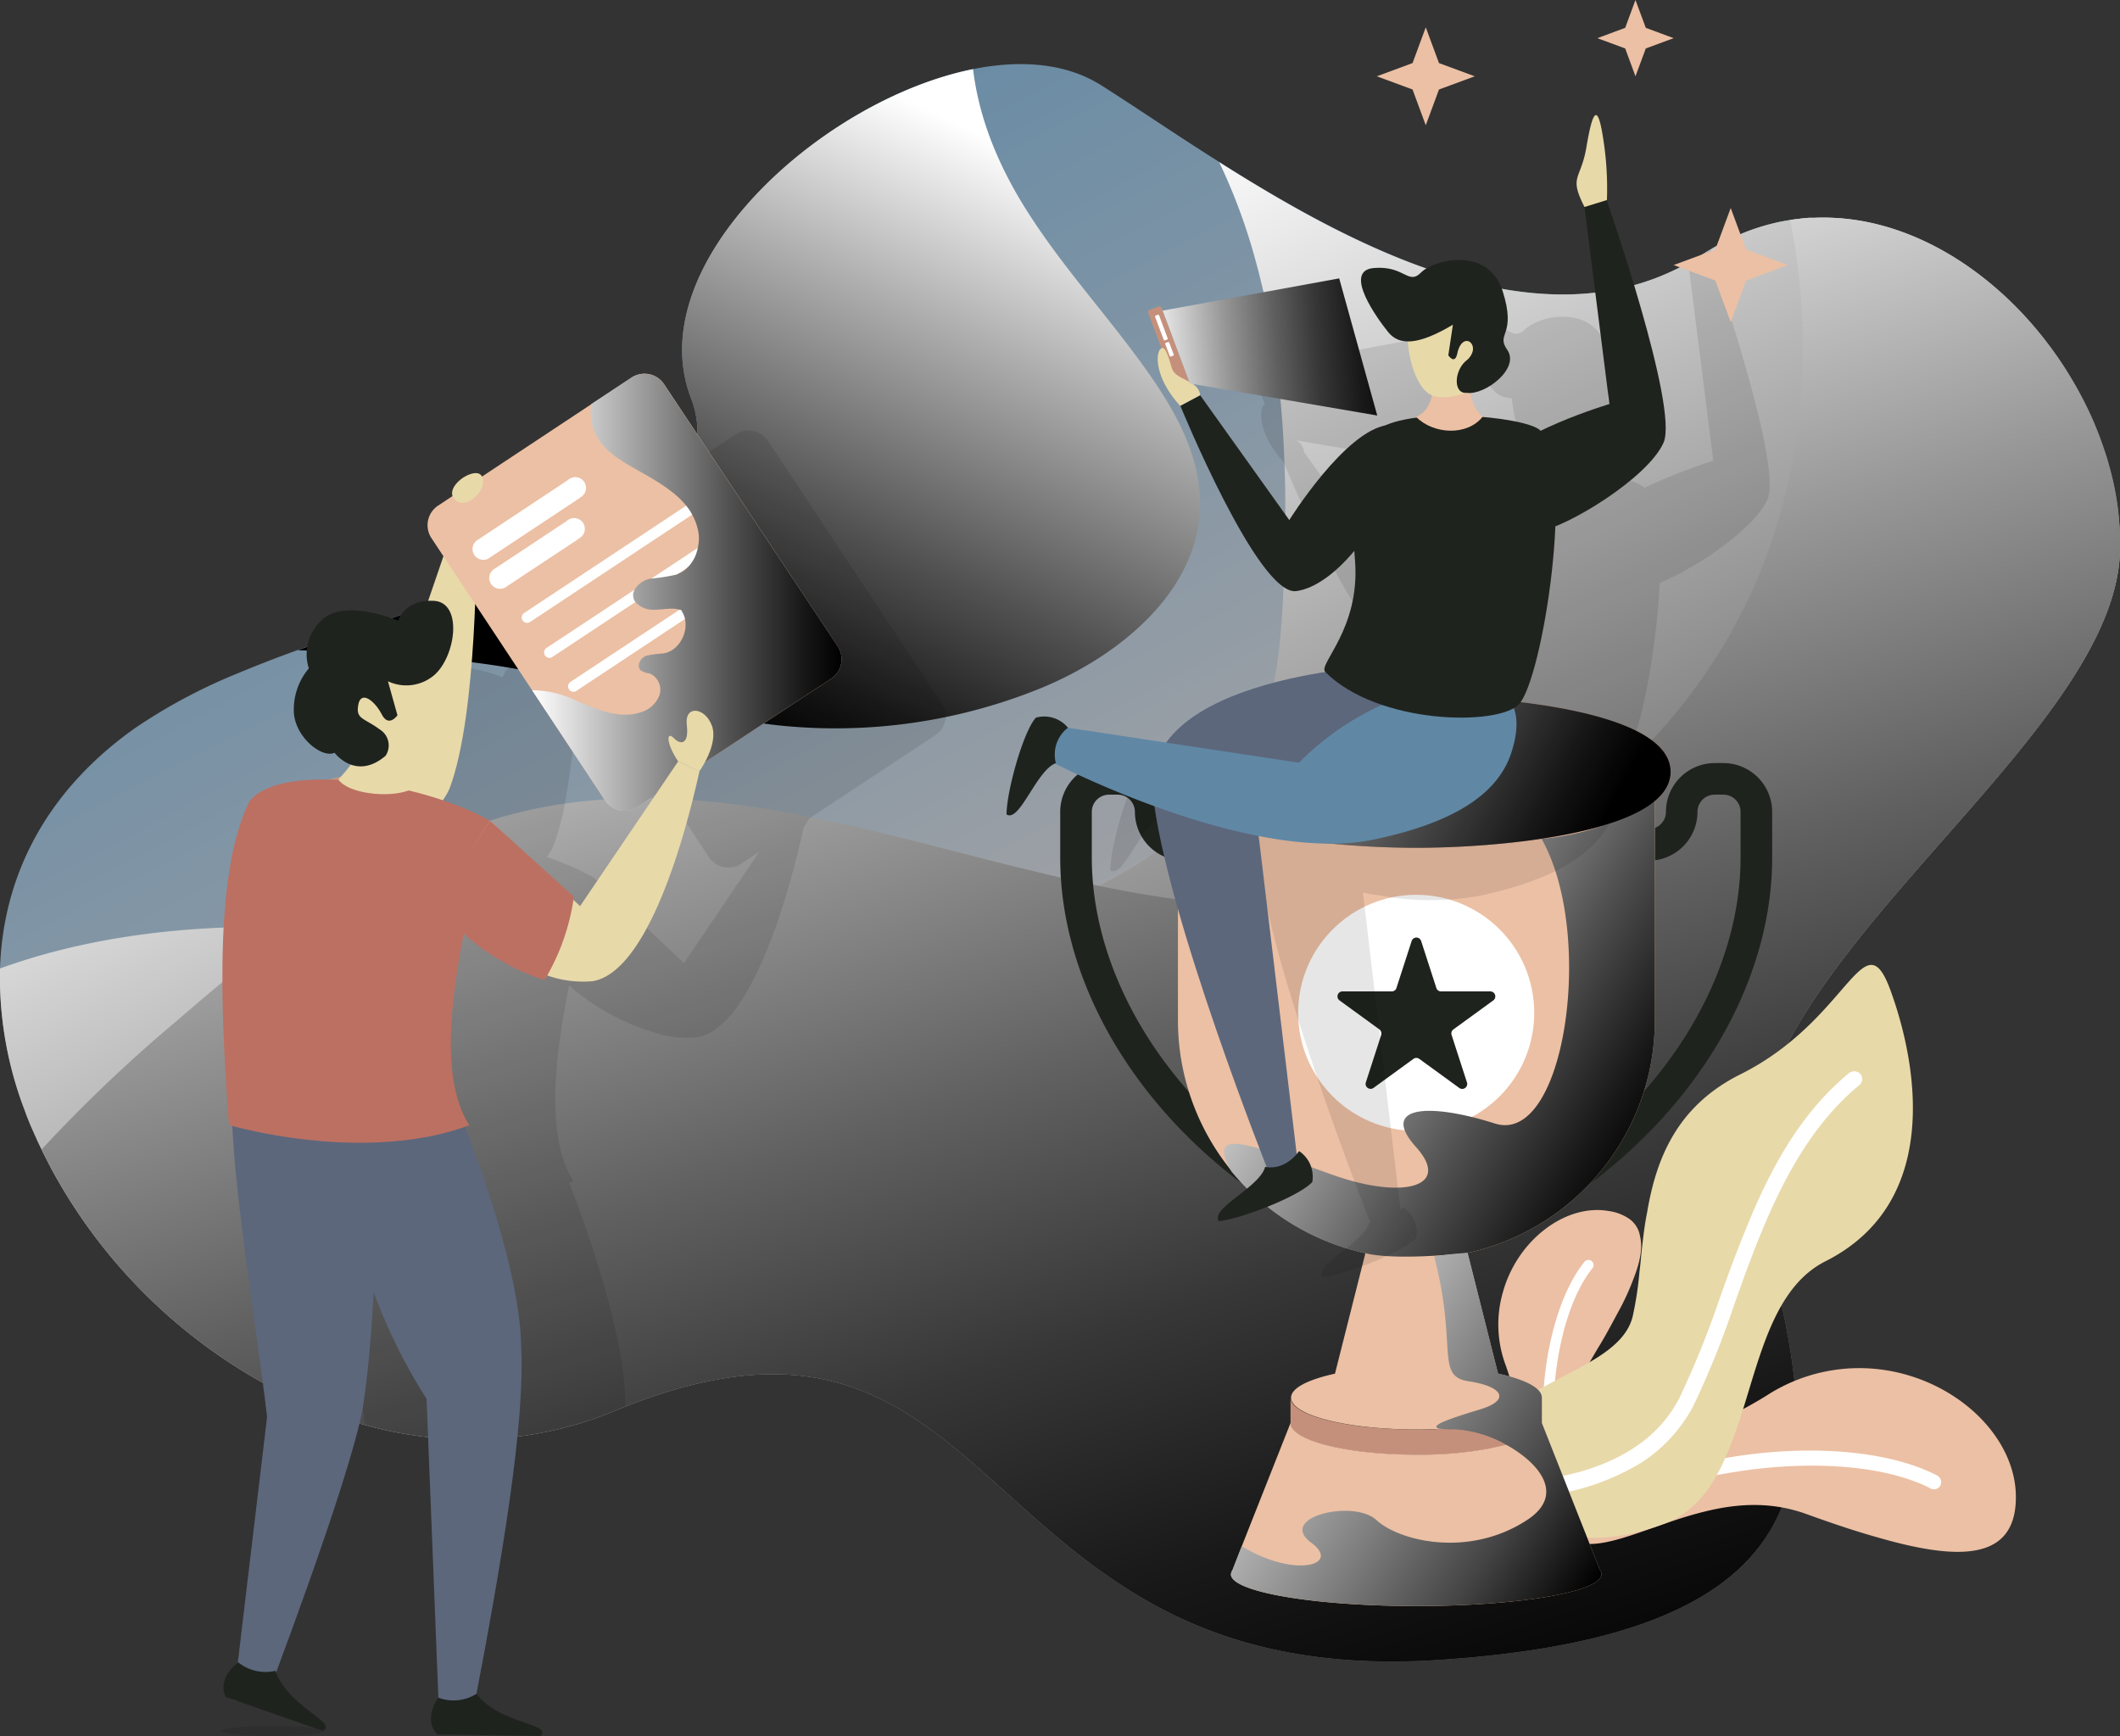
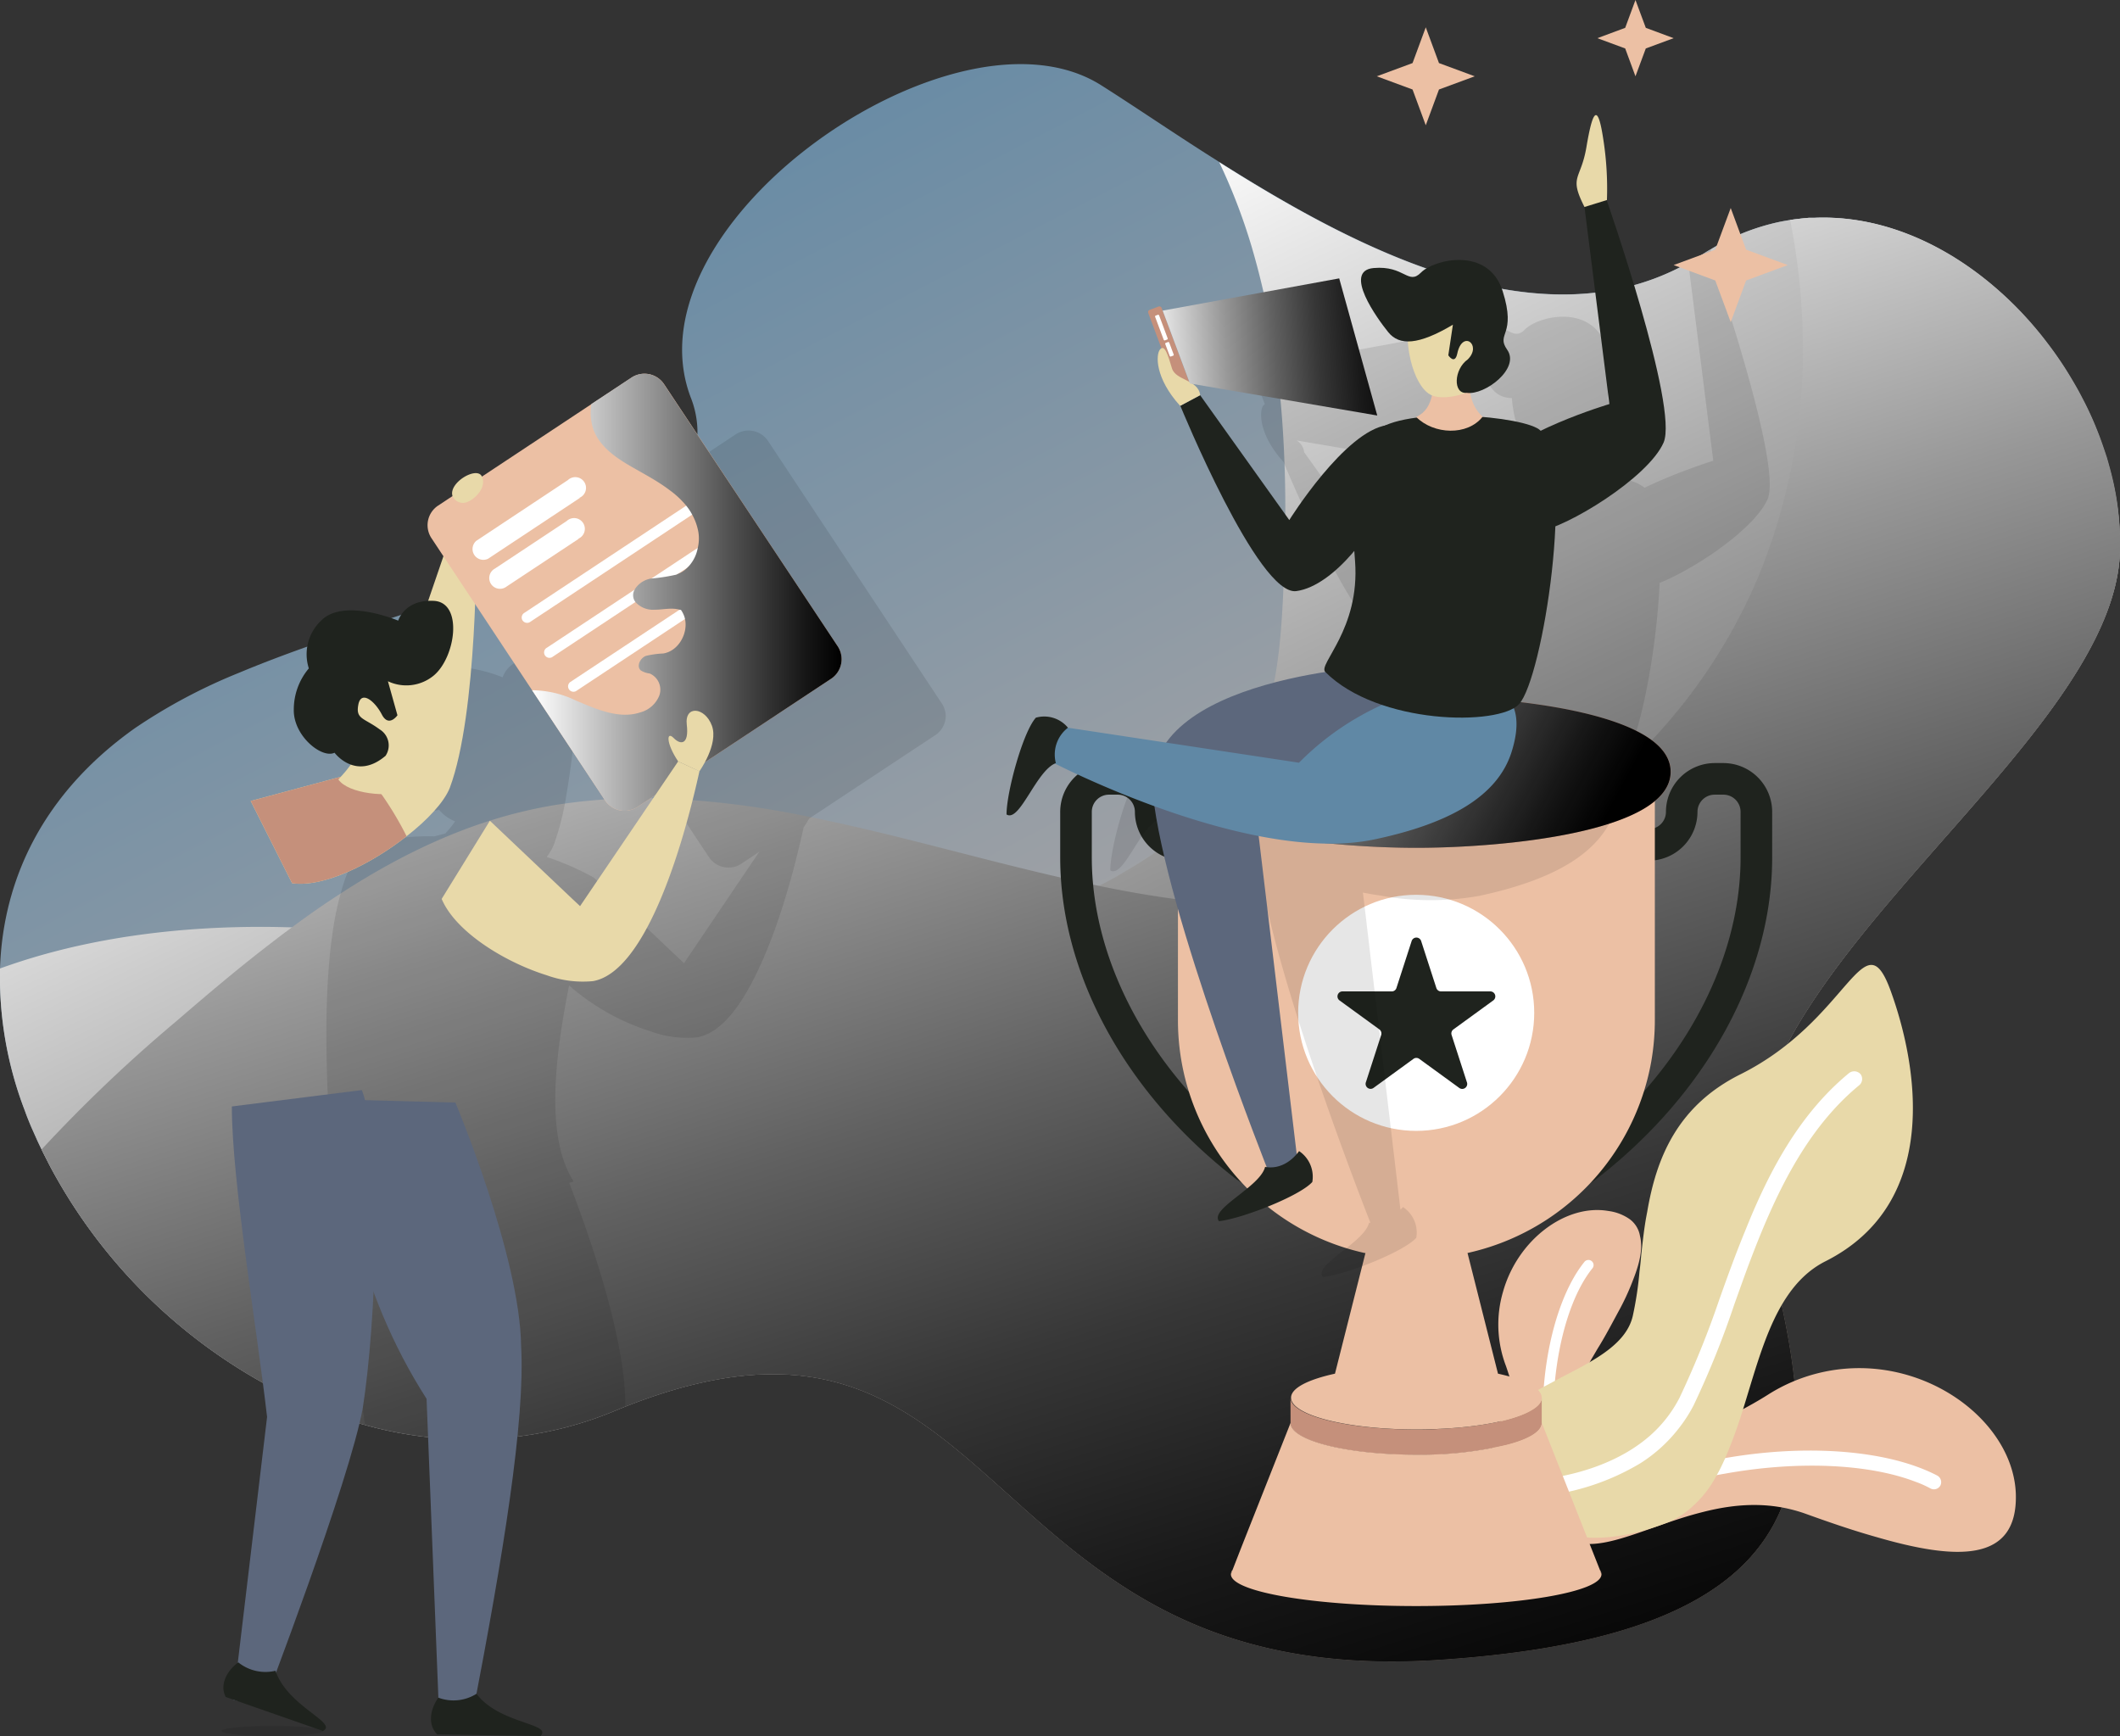
<svg xmlns="http://www.w3.org/2000/svg" xmlns:xlink="http://www.w3.org/1999/xlink" viewBox="0 0 361.01 295.61">
  <rect x="0" y="0" width="361.01" height="295.61" fill="#333333" stroke="none" />
  <defs>
    <style>.cls-1{isolation:isolate;}.cls-2{fill:url(#linear-gradient);}.cls-11,.cls-12,.cls-13,.cls-19,.cls-3,.cls-4,.cls-5{mix-blend-mode:overlay;}.cls-3{fill:url(#linear-gradient-2);}.cls-4{fill:url(#linear-gradient-3);}.cls-5{fill:url(#linear-gradient-4);}.cls-6{fill:#ecc0a4;}.cls-7{fill:#fff;}.cls-8{fill:#e8d9a9;}.cls-9{fill:#1f231e;}.cls-10{fill:#c5907b;}.cls-11{fill:url(#linear-gradient-5);}.cls-12{fill:url(#linear-gradient-6);}.cls-13{fill:url(#linear-gradient-7);}.cls-14,.cls-18{opacity:0.1;}.cls-15{fill:#5c677c;}.cls-16{fill:#6088a5;}.cls-17{mix-blend-mode:soft-light;fill:url(#linear-gradient-8);}.cls-19{fill:url(#linear-gradient-9);}.cls-20{fill:#bc7062;}</style>
    <linearGradient id="linear-gradient" x1="114.92" y1="4.82" x2="279.2" y2="321.27" gradientUnits="userSpaceOnUse">
      <stop offset="0" stop-color="#6088a5" />
      <stop offset="0.29" stop-color="#8697a5" />
      <stop offset="0.95" stop-color="#e4bda4" />
      <stop offset="1" stop-color="#ecc0a4" />
    </linearGradient>
    <linearGradient id="linear-gradient-2" x1="142.43" y1="50.64" x2="267.79" y2="315.21" gradientUnits="userSpaceOnUse">
      <stop offset="0" stop-color="#fff" />
      <stop offset="0.29" stop-color="#aeaeae" />
      <stop offset="0.64" stop-color="#515151" />
      <stop offset="0.88" stop-color="#171717" />
      <stop offset="1" />
    </linearGradient>
    <linearGradient id="linear-gradient-3" x1="155.49" y1="50.67" x2="240.93" y2="319.06" gradientUnits="userSpaceOnUse">
      <stop offset="0" stop-color="#fff" />
      <stop offset="0.1" stop-color="#d8d8d8" />
      <stop offset="0.29" stop-color="#979797" />
      <stop offset="0.47" stop-color="#616161" />
      <stop offset="0.63" stop-color="#373737" />
      <stop offset="0.78" stop-color="#191919" />
      <stop offset="0.91" stop-color="#070707" />
      <stop offset="1" />
    </linearGradient>
    <linearGradient id="linear-gradient-4" x1="165.02" y1="21.84" x2="117.76" y2="121.56" xlink:href="#linear-gradient-2" />
    <linearGradient id="linear-gradient-5" x1="214.7" y1="150.26" x2="283.58" y2="192.34" xlink:href="#linear-gradient-2" />
    <linearGradient id="linear-gradient-6" x1="181.75" y1="209.2" x2="272.54" y2="269.44" gradientUnits="userSpaceOnUse">
      <stop offset="0" stop-color="#fff" />
      <stop offset="0.1" stop-color="#fafafa" />
      <stop offset="0.22" stop-color="#eaeaea" />
      <stop offset="0.36" stop-color="#d0d0d0" />
      <stop offset="0.51" stop-color="#acacac" />
      <stop offset="0.66" stop-color="#7d7d7d" />
      <stop offset="0.83" stop-color="#444" />
      <stop offset="0.99" stop-color="#020202" />
      <stop offset="1" />
    </linearGradient>
    <linearGradient id="linear-gradient-7" x1="200.05" y1="109.41" x2="269.51" y2="146.59" xlink:href="#linear-gradient-2" />
    <linearGradient id="linear-gradient-8" x1="195.68" y1="61.67" x2="241.22" y2="58.35" xlink:href="#linear-gradient-3" />
    <linearGradient id="linear-gradient-9" x1="90.61" y1="100.84" x2="143.28" y2="100.84" xlink:href="#linear-gradient-2" />
  </defs>
  <g class="cls-1">
    <g id="Layer_2" data-name="Layer 2">
      <g id="Layer_1-2" data-name="Layer 1">
        <g id="Award_Business" data-name="Award Business">
          <path class="cls-2" d="M299.31,205.2c7,28.32,15,55.25-13.69,68.83-9.23,4.39-22.28,7.37-40.38,8.58C219.69,284.34,203,278,190,269.27c-27.79-18.53-38.63-47.47-83.55-29.75-.59.22-1.18.49-1.8.73a62.94,62.94,0,0,1-16.3,4.33,57.58,57.58,0,0,1-8.26.54,67.54,67.54,0,0,1-18-2.5,72.77,72.77,0,0,1-10.09-3.55A91.55,91.55,0,0,1,8.83,199.15c-.54-1-1-1.94-1.51-2.93l-.24-.49c-.32-.67-.65-1.34-.94-2s-.6-1.34-.89-2c-.35-.86-.7-1.69-1-2.56A63.6,63.6,0,0,1,0,164.91c.51-15.26,7.4-29.89,23-40.94a94.26,94.26,0,0,1,17.72-9.42c3.2-1.34,6.51-2.61,9.93-3.85h0c6.19-2.23,12.59-4.35,18.94-6.42,7.51-2.45,14.88-4.87,21.52-7.43,2.07-.83,4.09-1.64,6-2.47.91-.41,1.83-.81,2.72-1.24s1.91-.91,2.82-1.37,1.64-.86,2.42-1.32,1.53-.89,2.26-1.32,1.53-1,2.23-1.5,1.35-1,2-1.48a25.39,25.39,0,0,0,4.19-4.25l.62-.86a15.2,15.2,0,0,0,.94-1.62c.06-.11.11-.21.16-.32l.09-.16c.13-.33.26-.68.4-1a13.22,13.22,0,0,0,.73-3.25,10.56,10.56,0,0,0,.08-1.27,16.12,16.12,0,0,0-1.16-5.78C109.08,45,139.72,17,165.7,11.77c8.12-1.64,15.79-1,21.68,2.66,5.17,3.26,11.19,7.37,17.83,11.62.81.52,1.59,1,2.43,1.54,20.14,12.75,45.21,26.09,67.59,21.68l.35-.08a40.93,40.93,0,0,0,11.86-4.41c.86-.46,1.7-1,2.53-1.51.46-.3.92-.59,1.37-.83a39.1,39.1,0,0,1,5.52-2.78,37.75,37.75,0,0,1,6-1.85c.65-.14,1.27-.24,1.91-.35.49-.08,1-.14,1.43-.19.62-.08,1.24-.13,1.83-.19.35,0,.7,0,1,0,12.32-.49,24.24,5.38,33.57,14.52.54.52,1.05,1.05,1.56,1.59,1,1.08,2,2.18,2.93,3.34.49.56.94,1.15,1.4,1.75a61.24,61.24,0,0,1,3.79,5.51c.78,1.29,1.54,2.58,2.21,3.9a55.74,55.74,0,0,1,2.74,6c.54,1.37,1,2.75,1.46,4.14.21.7.4,1.4.59,2.1A48.23,48.23,0,0,1,361,94C359.83,128,290,167.76,299.31,205.2Z" />
          <path class="cls-3" d="M299.31,205.2c7,28.32,15,55.25-13.69,68.83-9.23,4.39-22.28,7.37-40.38,8.58C219.69,284.34,203,278,190,269.27c-27.79-18.53-38.63-47.47-83.55-29.75-.59.22-1.18.49-1.8.73a62.94,62.94,0,0,1-16.3,4.33,57.58,57.58,0,0,1-8.26.54,67.54,67.54,0,0,1-18-2.5,72.77,72.77,0,0,1-10.09-3.55A91.55,91.55,0,0,1,8.83,199.15c-.54-1-1-1.94-1.51-2.93l-.24-.49c-.32-.67-.65-1.34-.94-2s-.6-1.34-.89-2c-.35-.86-.7-1.69-1-2.56A63.6,63.6,0,0,1,0,164.91c15.52-5.65,33.06-7.54,49.76-7l1.67.06c.65,0,1.29.05,1.94.08,1.1,0,2.23.13,3.33.21,24.27,1.56,48.58,6.41,72.68,6.3a141,141,0,0,0,23.46-2,117,117,0,0,0,32.6-10.84c.57-.3,1.16-.57,1.72-.89,1.48-.76,3-1.56,4.39-2.42a74.48,74.48,0,0,0,9.87-6.78,47,47,0,0,0,6.94-6.73,35.93,35.93,0,0,0,4.57-6.75c4.28-8.18,5.14-17.67,5.57-26.9.35-7.37.51-14.76.24-22.19v0c-.19-5.62-.62-11.24-1.34-16.81a131.91,131.91,0,0,0-4.28-20.31,98.74,98.74,0,0,0-5.51-14.33c20.14,12.75,45.21,26.09,67.59,21.68l.35-.08a40.93,40.93,0,0,0,11.86-4.41c.86-.46,1.7-1,2.53-1.51.46-.3.92-.59,1.37-.83a39.1,39.1,0,0,1,5.52-2.78,37.75,37.75,0,0,1,6-1.85c.65-.14,1.27-.24,1.91-.35.49-.08,1-.14,1.43-.19.62-.08,1.24-.13,1.83-.19.35,0,.7,0,1,0,12.32-.49,24.24,5.38,33.57,14.52.54.52,1.05,1.05,1.56,1.59,1,1.08,2,2.18,2.93,3.34.49.56.94,1.15,1.4,1.75,1.35,1.77,2.61,3.63,3.79,5.51.78,1.29,1.51,2.58,2.21,3.9a55.74,55.74,0,0,1,2.74,6c.54,1.37,1,2.75,1.46,4.14.21.7.4,1.4.59,2.1A48.23,48.23,0,0,1,361,94C359.83,128,290,167.76,299.31,205.2Z" />
          <path class="cls-4" d="M299.31,205.2c7,28.32,15,55.25-13.69,68.83-9.23,4.39-22.28,7.37-40.38,8.58C219.69,284.34,203,278,190,269.27c-27.79-18.53-38.63-47.47-83.55-29.75-.59.22-1.18.49-1.8.73a62.94,62.94,0,0,1-16.3,4.33,57.58,57.58,0,0,1-8.26.54,67.54,67.54,0,0,1-18-2.5,72.77,72.77,0,0,1-10.09-3.55A91.55,91.55,0,0,1,8.83,199.15c-.54-1-1-1.94-1.51-2.93l-.24-.49a252.4,252.4,0,0,1,23-21.89c5.33-4.6,10.76-9.2,16.44-13.53,1.07-.84,2.15-1.64,3.22-2.43,2.69-2,5.41-3.9,8.21-5.7,9.65-6.27,19.9-11.32,31.09-14q3.55-.85,7.1-1.35a98,98,0,0,1,18-.83,154.32,154.32,0,0,1,24.07,3.17c16.3,3.29,32.63,8.34,49,11.68,4.49.94,9,1.72,13.48,2.31a116.52,116.52,0,0,0,15,1.1,92.44,92.44,0,0,0,16.49-1.18h.08c.94-.16,1.88-.35,2.83-.54a87.29,87.29,0,0,0,40.75-21.17,93.82,93.82,0,0,0,23.72-33.51A101.19,101.19,0,0,0,307,57.9a112.42,112.42,0,0,0-2.16-20.44c.49-.08,1-.14,1.43-.19.62-.08,1.24-.13,1.83-.19.35,0,.7,0,1,0,12.32-.49,24.24,5.38,33.57,14.52a60.63,60.63,0,0,1,5.89,6.68,61.24,61.24,0,0,1,3.79,5.51c.78,1.29,1.54,2.58,2.21,3.9a55.74,55.74,0,0,1,2.74,6c.54,1.37,1,2.75,1.46,4.14.21.7.4,1.4.59,2.1A48.23,48.23,0,0,1,361,94C359.83,128,290,167.76,299.31,205.2Z" />
-           <path class="cls-5" d="M204.35,85.74c0,14.71-13.55,25.9-27.19,31.47a92.86,92.86,0,0,1-44.11,6.35c-15.31-1.59-30-6.94-45.14-9.66-10.81-1.93-21.84-2.5-32.82-3-1.45-.08-2.9-.13-4.36-.19,6.19-2.23,12.59-4.36,18.94-6.43,16.84-5.51,33-10.84,41.94-18.13,6.18-5,8.93-10.94,6-18.5C109.08,45,139.72,17,165.7,11.77c1.05,8.77,4.57,16.94,9.36,24.42,6,9.42,13.64,17.67,20.12,26.77C200,69.74,204.38,77.4,204.35,85.74Z" />
          <path class="cls-6" d="M319.5,261.71c-3.89-1.09-8-2.5-12.15-4-6.14-2.15-12-1.63-17.42-.24-10.33,2.59-18.9,8.16-24,3.84a.82.82,0,0,1-.38-.4,2.39,2.39,0,0,1-.56-.54,3.71,3.71,0,0,1-.43-.68,1.83,1.83,0,0,1-.25-.37,3.17,3.17,0,0,1-.32-2.12,2.1,2.1,0,0,1,.37-1,4.38,4.38,0,0,1,1.3-1.49,15.22,15.22,0,0,1,3.07-2.12c3.45-1.89,8.42-3.78,14-6.09,1.37-.56,2.74-1.16,4.11-1.76,2.95-1.28,6-2.71,9-4.28,1.76-.93,3.54-1.91,5.25-3a29,29,0,0,1,17.72-4.42c13.09,1,24.06,10.71,24.46,21.29C343.65,266.22,333,265.64,319.5,261.71Z" />
          <path class="cls-7" d="M330.43,252.93a1.25,1.25,0,0,1-1.7.51,17.87,17.87,0,0,0-2.53-1.13c-7.95-3.06-20-3.62-32.44-1.39a78.72,78.72,0,0,0-26.49,9.59,9,9,0,0,0-1.14.71.62.62,0,0,0-.2.12l-.26.15a.55.55,0,0,1-.2.08,1.34,1.34,0,0,1-1.19-.09,1.71,1.71,0,0,1-.33-.39,1.38,1.38,0,0,1-.19-.79v0a.59.59,0,0,1,.09-.37,1.49,1.49,0,0,1,.45-.54,9.44,9.44,0,0,1,.83-.52c.46-.27.88-.56,1.38-.82a21.63,21.63,0,0,1,2.4-1.34A75.57,75.57,0,0,1,282,251.14a85.35,85.35,0,0,1,12.56-3C307,246.09,319,246.84,327.11,250a27.23,27.23,0,0,1,2.76,1.24A1.28,1.28,0,0,1,330.43,252.93Z" />
          <path class="cls-6" d="M269,258.45a4.07,4.07,0,0,1-1.24,1.57,6.21,6.21,0,0,1-.76.49,5.91,5.91,0,0,1-.81.32l-.31.07a2.3,2.3,0,0,1-1.44-.27c-.15-.14-.33-.24-.44-.36s-.08-.07-.11-.13a.68.68,0,0,1-.27-.26l0-.06h0a10.87,10.87,0,0,1-1.2-2.7A102.06,102.06,0,0,1,260,246.39a91.77,91.77,0,0,0-3.54-13.76,19.81,19.81,0,0,1-.51-12.69c2.48-8.84,10.69-15,17.95-13.74a8.1,8.1,0,0,1,3.67,1.43,4.48,4.48,0,0,1,1.7,2.83c.51,2,0,4.47-1.11,7.3a42,42,0,0,1-2.65,5.73c-1,1.85-2,3.76-3.18,5.7-.4.63-.77,1.31-1.19,2a19.43,19.43,0,0,0-2.41,6.48c-.8,5,.21,9.93.71,14a33,33,0,0,1,.26,3.52c0,.33,0,.68-.06,1A5.83,5.83,0,0,1,269,258.45Z" />
          <path class="cls-7" d="M267.59,261.12a.77.77,0,0,1-.3.19.87.87,0,0,1-1.13-.5c-6.4-16.49-3.22-37.45,3.65-45.95a.88.88,0,0,1,1.23-.13.87.87,0,0,1,.13,1.23c-6.55,8.11-9.38,28.74-3.38,44.22A.88.88,0,0,1,267.59,261.12Z" />
          <path class="cls-8" d="M310.86,214.76c-5.31,2.67-8.28,8.05-10.55,14.26-1.33,3.64-2.41,7.51-3.59,11.27a81.12,81.12,0,0,1-3,8.13c-.46,1-.92,2-1.44,2.86a18.75,18.75,0,0,1-5.56,6.45,14.16,14.16,0,0,1-3,1.61c-12.45,4.74-20.36,2-24.69-2.11a12.82,12.82,0,0,1-1.15-1.21c-.13-.17-.28-.29-.37-.44a.18.18,0,0,0-.11-.1l0,0a.81.81,0,0,1-.22-.31l0-.06,0,0a9.86,9.86,0,0,1-.95-1.43,10.48,10.48,0,0,1-.6-1.27c-2.39-4.91-1.75-8.4.51-11.14a16.38,16.38,0,0,1,3.38-3.11c.66-.41,1.38-.86,2.07-1.32l0,0c1.53-.84,3.11-1.67,4.71-2.53,5.34-2.76,10.68-5.52,11.75-10.27a59,59,0,0,0,1.14-7.57c.13-.94.21-1.89.3-2.88.26-2.32.51-4.75,1-7.19,1.52-9,5-18.05,15.88-23.47,18.62-9.29,21-26.85,25.59-14.21S330.62,204.8,310.86,214.76Z" />
          <path class="cls-7" d="M316.55,184.83c-9.05,7.47-14.26,18.66-18.41,29.56-1,2.6-1.9,5.2-2.8,7.69a152.9,152.9,0,0,1-6.91,17.15,23.87,23.87,0,0,1-2.51,3.92,25.52,25.52,0,0,1-6.58,6,40.91,40.91,0,0,1-16.58,5.57c-.54.06-1.15.14-1.64.17-.65.06-1.24.1-1.76.12a3.39,3.39,0,0,1-.95,0l-.8.05a1.88,1.88,0,0,0-.42,0l0,0-1,0a1.44,1.44,0,0,1-1.16-.74,2,2,0,0,1-.18-.72,1.45,1.45,0,0,1,.83-1.22,1.17,1.17,0,0,1,.65-.17.53.53,0,0,1,.21,0,11.61,11.61,0,0,0,1.83,0,5,5,0,0,0,.67,0c.53,0,1.12-.05,1.77-.11,1-.11,2.1-.27,3.32-.43,5.16-.81,11.91-2.81,17-7.35a22,22,0,0,0,4.87-6.31,158,158,0,0,0,6.81-16.83c1.37-3.84,2.78-7.75,4.4-11.67,4-10,9.17-19.79,17.62-26.76a1.44,1.44,0,0,1,2,.15A1.39,1.39,0,0,1,316.55,184.83Z" />
          <path class="cls-9" d="M216.51,204.63l-5.91-3.78c-18.89-14.57-30.06-35-30.06-54.81v-7.8a8.32,8.32,0,0,1,8.31-8.31h1.48a8.32,8.32,0,0,1,8.31,8.31,2.94,2.94,0,0,0,2.93,2.93h1.36v5.38h-1.36a8.32,8.32,0,0,1-8.31-8.31,2.93,2.93,0,0,0-2.93-2.93h-1.48a2.93,2.93,0,0,0-2.93,2.93V146c0,18.15,10.39,37,27.78,50.42l5.71,3.64Z" />
          <path class="cls-9" d="M265.81,204.63l5.91-3.78c18.9-14.57,30.06-35,30.06-54.81v-7.8a8.32,8.32,0,0,0-8.31-8.31H292a8.32,8.32,0,0,0-8.31,8.31,2.93,2.93,0,0,1-2.93,2.93H279.4v5.38h1.35a8.32,8.32,0,0,0,8.31-8.31,2.93,2.93,0,0,1,2.93-2.93h1.48a2.93,2.93,0,0,1,2.93,2.93V146c0,18.15-10.38,37-27.77,50.42l-5.72,3.64Z" />
          <path class="cls-6" d="M209.61,268.06a1.33,1.33,0,0,1,.29-.78Z" />
          <path class="cls-6" d="M272.71,268.06l-.29-.78A1.4,1.4,0,0,1,272.71,268.06Z" />
          <path class="cls-10" d="M262.54,238v4.33c0,1.45-2.28,2.8-6,3.74a63.61,63.61,0,0,1-15.39,1.67c-11.81,0-21.39-2.42-21.39-5.41V238c0,.78.65,1.51,1.81,2.18h0c3.31,1.91,10.82,3.23,19.56,3.23,1.37,0,2.74,0,4-.11h.06c7-.32,12.69-1.51,15.46-3.12h0C261.9,239.5,262.54,238.77,262.54,238Z" />
          <path class="cls-6" d="M281.8,131.42v42.26a41.32,41.32,0,0,1-.62,7.12,40.68,40.68,0,0,1-31.28,32.55l5.19,20.55c4.58,1,7.45,2.45,7.45,4.09,0,.78-.64,1.51-1.8,2.18h0c-2.77,1.61-8.5,2.8-15.46,3.12h-.06c-1.29.08-2.66.11-4,.11-8.74,0-16.25-1.32-19.56-3.23h0c-1.16-.67-1.81-1.4-1.81-2.18,0-1.64,2.91-3.09,7.48-4.09l5.19-20.55-.16,0a40.58,40.58,0,0,1-31.77-39.64V131.42Z" />
          <ellipse class="cls-6" cx="241.16" cy="131.42" rx="40.64" ry="10.26" />
          <path class="cls-10" d="M250.73,118.8h0c-3.47-.21-6.75-.32-9.55-.32-15,0-43.33,2.69-43.33,12.94a5.19,5.19,0,0,0,.48,2.2c3.76,8.45,29,10.74,42.85,10.74,15,0,43.33-2.69,43.33-12.94C284.49,123.11,265.8,119.77,250.73,118.8ZM203.2,131.42a1.5,1.5,0,0,1,.41-.68l0,0c2.39-2.4,14.47-6.86,37.52-6.86,5.54,0,10.44.27,14.71.67,15.55,1.53,23,5.25,23.24,6.89-.29,2.1-12.37,7.56-38,7.56S203.5,133.49,203.2,131.42Z" />
          <path class="cls-6" d="M272.71,268.06c0,3-14.12,5.41-31.55,5.41s-31.55-2.42-31.55-5.41l.29-.78,1.56-4,8.31-21c0,3,9.58,5.41,21.39,5.41a63.61,63.61,0,0,0,15.39-1.67c3.71-.94,6-2.29,6-3.74l9.88,25Z" />
          <circle class="cls-7" cx="241.16" cy="172.46" r="20.1" />
          <path class="cls-9" d="M242,160.22l2.59,8a.84.84,0,0,0,.81.59h8.38a.85.85,0,0,1,.5,1.54l-6.78,4.93a.85.85,0,0,0-.31.95l2.59,8a.85.85,0,0,1-1.31,1l-6.78-4.93a.84.84,0,0,0-1,0l-6.78,4.93a.85.85,0,0,1-1.3-1l2.59-8a.87.87,0,0,0-.31-.95l-6.78-4.93a.85.85,0,0,1,.5-1.54H237a.83.83,0,0,0,.8-.59l2.59-8A.85.85,0,0,1,242,160.22Z" />
-           <path class="cls-11" d="M281.8,136.39v37.29a41.32,41.32,0,0,1-.62,7.12,40.68,40.68,0,0,1-31.28,32.55c-13.61,1.4-17.46,0-17.46,0l-.16,0a40.76,40.76,0,0,1-22.57-13.88c-5.35-9.09,7.11-2.87,18,.84,11.4,3.87,19.47,1.72,13.42-5s1.51-7.77,13.45-4,17.11-32.28,7.93-48.47A44.1,44.1,0,0,0,281.8,136.39Z" />
-           <path class="cls-12" d="M272.71,268.06c0,3-14.12,5.41-31.55,5.41s-31.55-2.42-31.55-5.41l.29-.78,1.56-4c9,5.49,17,3.23,11.84-.59-5.92-4.36,7.21-7.45,11.08-3.87s15.71,6.51,25.66,0c6.51-4.25,2.21-9.61-3.49-12.78a20,20,0,0,0-8.83-2.66,14.89,14.89,0,0,1-2.47-.11h-.06c-2.34-.46,2.64-2,6.92-3.31,5.19-1.59,3.76-3.9-2-4.76s-1.86-5.92-5.89-21.25a52.07,52.07,0,0,1,5.7-.62l5.19,20.55c4.58,1,7.45,2.45,7.45,4.09v4.33l9.88,25A1.4,1.4,0,0,1,272.71,268.06Z" />
          <path class="cls-13" d="M284.49,131.42c0,10.25-28.35,12.94-43.33,12.94-13.85,0-39.09-2.29-42.85-10.74a5.79,5.79,0,0,1,2.23-2,7.41,7.41,0,0,1,2.23-.78,4.22,4.22,0,0,1,.84-.09l0,0c5.35-.49,10.35,2.93,15.49,4.79,7.83,2.79,16.43,1.93,24.69,1.05a3.32,3.32,0,0,0,1.32-.35c1.37-.87.46-3.21-1-3.85s-3.25-.46-4.79-1a1.42,1.42,0,0,1-.94-.76c-.43-1,1.1-1.69,2.23-1.77,3-.16,5.95-.32,8.91-.51a10.5,10.5,0,0,0,4.19-.81,3.78,3.78,0,0,0,2.18-3,1.29,1.29,0,0,0,0-.48,4,4,0,0,0-1.34-2.32,10,10,0,0,0-.84-.75c-1-.75-1.93-1.48-3-2.18C265.8,119.77,284.49,123.11,284.49,131.42Z" />
          <g class="cls-14">
            <path d="M301,85c-2.2,5-12.21,11.76-18.39,14.26-.54,12.43-3.66,27.49-6.19,30.26a4.42,4.42,0,0,1-.92.7,6.13,6.13,0,0,1,.33,1.1,13.65,13.65,0,0,1-.73,6.43c-2.37,7.4-10.36,12.05-23.24,14.8a47.08,47.08,0,0,1-16.78-.06c-1-.13-2-.32-3-.51l.13,1,6.27,53c.16-.16.29-.29.43-.45a5.18,5.18,0,0,1,2.26,5.24c-2.18,2.42-12.08,6.3-15.9,6.67-1.64-2.09,7-5.81,7.86-9.22a.65.65,0,0,1,.24,0c-2.45-6.24-13.32-34.54-17.73-54.1-.56-2.61-1.05-5.08-1.37-7.31-5.11-1.86-9.6-3.8-12.83-5.3-1.8-.84-3.2-1.51-4.12-2-3.25,1.43-6.05,10.09-8.25,8.69,0-3.84,2.85-14.09,5-16.49a5.19,5.19,0,0,1,5.46,1.73l8.82,1.31,7.93,1.21c2.61-3.65,7.08-6.29,12-8.2a76.29,76.29,0,0,1,15-3.82c-1.31-1.32,6-7.26,5.09-18.83-.06-.62-.11-1.21-.16-1.83-2.85,3.44-6.49,6.43-9.9,6.89-6.14.8-18.29-28.06-19.64-31.26v0l-.11-.26c-4.27-4.71-4.17-8.77-3.39-9.66a1.07,1.07,0,0,1,.22-.14l-2.07-5.56a.91.91,0,0,1,.54-1.19l.56-.19a.93.93,0,0,1,1.19.52l1.72-.33,28.32-5.16,6.48,23.35L220.79,75A2.62,2.62,0,0,1,222.08,77l15.17,21.25s9.15-14.63,16.3-16a18.6,18.6,0,0,1,5.49-1.4c-.05-.06-.14-.08-.16-.14A4.75,4.75,0,0,0,261.54,77l-.35-.13c-1.85-1.11-3.42-4.71-3.74-9.1a4.11,4.11,0,0,1-3.33-1.53c-1.86-2.31-7.78-10.46-2.48-10.92s5.87,3,8.07.75,11.46-4.49,13.88,3.15-1.21,7.16.78,10-3.09,7.21-6.27,7.37a6.77,6.77,0,0,0,2.08,4s-.06,0-.06.08a50,50,0,0,1,6.43.94,7.6,7.6,0,0,1,3.5,1.43,92,92,0,0,1,11.7-4.58l-4.23-33.54a.91.91,0,0,0-.08-.13c.86-.46,1.7-1,2.53-1.51.46-.3.92-.59,1.37-.83,0,.83,0,1.29,0,1.29S303.61,79,301,85Z" />
            <path d="M160.32,119.69,130.81,75.12A4,4,0,0,0,125.22,74l-6.78,4.49-.92.62h0L99.8,90.8a1.08,1.08,0,0,0-1-.57c-1.72,0-4.55,2.13-4,3.9l-2.45,1.62a4,4,0,0,0-1.13,1.1,4,4,0,0,0,0,4.49l2,3L90.6,112a5.82,5.82,0,0,0-4,1.69,4.47,4.47,0,0,0-1,1.64s-9.23-3.9-13.08,0a7.9,7.9,0,0,0-2.15,8.17,10.9,10.9,0,0,0-2.56,7c-.1,4.49,4.79,8.39,6.94,7.35a6.53,6.53,0,0,0,2.75,2,16.75,16.75,0,0,1-1.67,2.07l-1.86.49c-6.21-.14-11.43.91-13.63,3.63A30,30,0,0,0,58,152.18a49.21,49.21,0,0,0-1.27,6c-1.85,12-1.18,27.74,0,43,.19.06.38.08.57.14.48,11,3.06,27.92,4.84,41.21a67.54,67.54,0,0,0,18,2.5c.54-4.47,1-9.85,1.24-15.42a94.94,94.94,0,0,0,7,14.88,62.94,62.94,0,0,0,16.3-4.33c.62-.24,1.21-.51,1.8-.73,0-.21,0-.43,0-.64-.13-11.65-6.48-29.43-9.55-37.37.25-.1.51-.16.76-.24-4.66-7.26-3.42-20.12-.78-33.38a39,39,0,0,0,13.93,7.83,18,18,0,0,0,7.88,1c4.17-.73,7.75-5.65,10.73-12.21,3.26-7.08,5.76-16.06,7.4-23.54v0a17,17,0,0,0,.92-1.48l.48-.33,21-13.88a4,4,0,0,0,1.8-3.17v0A4.1,4.1,0,0,0,160.32,119.69ZM120.7,145.91a4,4,0,0,0,5.59,1.13l3-2L116.48,164l-1.38-1.29-14-13.29a46.77,46.77,0,0,0-8-3.5,10.07,10.07,0,0,0,1.18-2,45.29,45.29,0,0,0,1.91-7.05,153.89,153.89,0,0,0,2.26-20.68c.06-1.24.11-2.45.16-3.61l2.91,4.36v0l6.81,10.27,5.81,8.8Z" />
          </g>
          <polygon class="cls-6" points="294.72 35.42 297.34 42.51 304.43 45.13 297.34 47.76 294.72 54.85 292.09 47.76 285 45.13 292.09 42.51 294.72 35.42" />
          <polygon class="cls-6" points="278.5 0 280.26 4.74 285 6.5 280.26 8.25 278.5 12.99 276.75 8.25 272.01 6.5 276.75 4.74 278.5 0" />
          <polygon class="cls-6" points="242.79 4.65 245.04 10.74 251.13 12.99 245.04 15.24 242.79 21.33 240.54 15.24 234.45 12.99 240.54 10.74 242.79 4.65" />
          <path class="cls-9" d="M253.3,79.8c4.42-6.16,20.76-11,20.76-11l-4.24-33.54,3.78-1.18s12.32,35.32,9.68,41.3S266.8,89.85,261.74,90.57C255.33,91.48,251.46,81.92,253.3,79.8Z" />
          <path class="cls-9" d="M236.21,72.39c-7.21,1-16.66,16.16-16.66,16.16L204.37,67.29,201,69.1s13.26,32.42,19.74,31.55,13.69-10.8,15.13-15.7S236.21,72.39,236.21,72.39Z" />
          <path class="cls-15" d="M236.09,113.31s-41.89,1.62-39.77,21.86,19.85,64.75,19.85,64.75l4.79-2.16L214,139.53s28.62.81,35.39-11.75S236.09,113.31,236.09,113.31Z" />
          <path class="cls-16" d="M180.07,123.64l-1.7,5.73s34.27,18.11,55.77,13.54c12.88-2.73,20.86-7.4,23.24-14.8,4.45-13.91-9.81-11.75-9.81-11.75a47.44,47.44,0,0,0-26.37,13.51Z" />
          <path class="cls-9" d="M225.68,114.42c9,9,29.54,9.25,33,5.47,4.06-4.43,9.58-40.12,3.67-46.55C260,70.83,239,69,234.1,73.56s-4.12,11.66-3.35,22C231.62,107.18,224.37,113.11,225.68,114.42Z" />
          <path class="cls-6" d="M241.16,71c3.21-1.47,3-5.48,2.89-8.61l6.56.16c-.84,3.12-.3,6.51,1.87,8.4C249.88,74.25,244.15,74,241.16,71Z" />
          <path class="cls-8" d="M240.28,51.15c-1.76,7.11.44,14.4,3.21,16s9.56-1,10.06-3.08-1.07-13.88-1.07-13.88Z" />
          <path class="cls-9" d="M247.41,55.29c-5.87,3.49-9.12,3.6-11,1.28s-7.79-10.46-2.5-10.93,5.87,3,8.08.76,11.45-4.49,13.89,3.16-1.23,7.14.78,10c2.24,3.19-3.83,7.79-6.9,7.33-2.36.24-2.22-4,.19-5.7,2.47-2.47-.93-5.09-1.79-1-.42,2-1.53.31-1.53.31Z" />
          <rect class="cls-10" x="197.95" y="51.99" width="2.43" height="15.06" rx="0.37" transform="translate(-8.24 73.46) rotate(-20.48)" />
          <rect class="cls-7" x="197.41" y="53.52" width="0.72" height="4.5" rx="0.15" transform="translate(-7.01 72.73) rotate(-20.48)" />
          <rect class="cls-7" x="198.79" y="58.22" width="0.72" height="2.48" rx="0.15" transform="translate(-8.22 73.45) rotate(-20.48)" />
          <path class="cls-8" d="M204.37,67.29c-.28-2.66-4.16-2.47-4.8-4.57s-1.2-4.14-2-3.26-.89,4.94,3.39,9.64Z" />
          <path class="cls-8" d="M269.82,35.24c-2.72-5.34-.63-4.51.33-10.2S272,17,273,23.58a54.22,54.22,0,0,1,.64,10.48Z" />
          <path class="cls-9" d="M181.86,123.91a5.23,5.23,0,0,0-5.46-1.71c-2.19,2.4-5,12.64-5,16.48,2.24,1.43,5.07-7.51,8.4-8.74A5.76,5.76,0,0,1,181.86,123.91Z" />
          <path class="cls-9" d="M221.22,196a5.26,5.26,0,0,1,2.25,5.26c-2.17,2.42-12.08,6.28-15.89,6.67-1.65-2.09,7-5.81,7.85-9.24C217.66,199.1,219.75,198,221.22,196Z" />
          <polygon class="cls-17" points="197.99 52.89 202.63 65.3 234.53 70.75 228.05 47.4 197.99 52.89" />
          <ellipse class="cls-18" cx="46.37" cy="294.74" rx="8.67" ry="0.86" />
          <path class="cls-8" d="M76.58,134.19c-.94,2.34-3.73,5.4-7.34,8.2-6,4.71-14.12,8.77-19.5,8l-7.05-14,19.18-5.16,1.24-.32L77,90.37l4.11,1.69S81.37,121.46,76.58,134.19Z" />
          <path class="cls-10" d="M69.24,142.39c-6,4.71-14.12,8.77-19.5,8l-7.05-14,19.18-5.16A56.6,56.6,0,0,1,69.24,142.39Z" />
          <path class="cls-6" d="M141.49,115.6l-32.91,21.78a4,4,0,0,1-5.57-1.13l-12.4-18.72L73.49,91.66a4,4,0,0,1,1.13-5.58L100.73,68.8l6.8-4.49a4,4,0,0,1,5.57,1.13L142.62,110A4,4,0,0,1,141.49,115.6Z" />
          <path class="cls-7" d="M98.72,84.8,83.13,95.13a1.84,1.84,0,0,1-2-3.06L96.7,81.75a1.83,1.83,0,1,1,2,3Z" />
          <path class="cls-7" d="M98.51,91.77l-12.24,8.1a1.83,1.83,0,1,1-2-3.05l12.23-8.1a1.83,1.83,0,1,1,2,3Z" />
          <path class="cls-7" d="M120.1,86.15,90.26,105.91a.93.93,0,0,1-1.27-.26.92.92,0,0,1,.26-1.27l29.84-19.76a.92.92,0,0,1,1,1.53Z" />
          <path class="cls-7" d="M124,92.05,94.16,111.8a.92.92,0,1,1-1-1.53L123,90.52a.92.92,0,0,1,1,1.53Z" />
          <path class="cls-7" d="M127.9,97.94,98.07,117.69a.92.92,0,0,1-1-1.53l29.84-19.75a.92.92,0,1,1,1,1.53Z" />
          <path class="cls-7" d="M124.91,105.32l4,3.2a.32.32,0,0,0,.37,0l4.28-2.83a.32.32,0,0,1,.47.38l-1.8,4.8a.34.34,0,0,0,.1.36l4,3.19a.32.32,0,0,1-.21.57l-5.13-.22a.31.31,0,0,0-.31.2l-1.79,4.81a.32.32,0,0,1-.61,0L127,114.82a.31.31,0,0,0-.29-.23l-5.13-.23a.32.32,0,0,1-.16-.58l4.28-2.83a.31.31,0,0,0,.13-.35l-1.37-4.94A.32.32,0,0,1,124.91,105.32Z" />
          <path class="cls-19" d="M141.49,115.6l-32.91,21.78a4,4,0,0,1-5.57-1.13l-12.4-18.72A17.31,17.31,0,0,1,98,119.25c3.51,1.48,7.37,3.25,11,2.06a4.83,4.83,0,0,0,3.28-2.9,3,3,0,0,0-1.64-3.73,3.67,3.67,0,0,1-1.53-.53c-.77-.71-.11-2.06.84-2.46a15.46,15.46,0,0,1,3-.42c2.59-.42,4.23-3.41,3.7-5.87a4.28,4.28,0,0,0-.68-1.53.69.69,0,0,0-.24-.05c-1.35-.4-2.83,0-4.26,0a4,4,0,0,1-3.27-1.32,1.9,1.9,0,0,1-.35-.76,1.94,1.94,0,0,1,.24-1.38,4,4,0,0,1,2.49-1.79,1.13,1.13,0,0,1,.31-.06,31.73,31.73,0,0,0,4.26-.66.46.46,0,0,0,.21-.1A4.39,4.39,0,0,0,117,96.71a6.28,6.28,0,0,0,1.82-3.41,6.87,6.87,0,0,0,.11-2.67,9.61,9.61,0,0,0-1.06-3,9.38,9.38,0,0,0-1-1.51A15.18,15.18,0,0,0,114,83.44c-2.35-1.79-5-3.06-7.56-4.62-2.33-1.43-4.6-3.28-5.45-5.87a9.08,9.08,0,0,1-.29-4.15l6.8-4.49a4,4,0,0,1,5.57,1.13L142.62,110A4,4,0,0,1,141.49,115.6Z" />
          <path class="cls-15" d="M39.74,289.43l5.74-48.16c-1.7-14.87-6-40.16-6-52.87l22.14-2.79c3.63,9.49,2.39,39.9.17,54.06-2.22,12.47-17,51-17,51Z" />
          <path class="cls-15" d="M74.74,291.36l-2.1-53.18c-12-18.69-14.85-38.55-16.19-51l21.1.56s11,26.1,11.19,41.48c.72,12.64-3.1,35.82-8.22,62.45Z" />
-           <path class="cls-20" d="M39,191.59c13.83,3.68,29.74,4.28,40.91,0-6.86-10.7-1-33.51,3.48-51.85-11.71-6.69-35.47-10.08-40.87-3.36C36.72,147.87,37.38,170.2,39,191.59Z" />
          <path class="cls-8" d="M119.11,131.31c-3.17,14.39-9.49,34.24-18.13,35.75a18.11,18.11,0,0,1-7.88-1c-7.1-2.21-15.52-7.37-17.89-13l8.21-13.31L97.4,153l1.38,1.29,16.7-24.64Z" />
          <path class="cls-8" d="M57.62,132.72c1.62,2.42,8.52,3.19,12,1.86-1.58-2.28-1.91-5.09-1.12-8.53l-7.29-.29C61.38,128.66,59.2,131,57.62,132.72Z" />
          <path class="cls-8" d="M57.83,125.62c1.13,2.61,12.5,4.66,14.17,1.85,2.6-7.13.65-17.08-2.54-20.69l-14.45,1Z" />
          <path class="cls-9" d="M66.06,116a7.33,7.33,0,0,0,7.83-1c3.71-3.14,5-12.41,0-12.69s-6.08,3.37-6.08,3.37-9.23-3.9-13.08-.05a7.88,7.88,0,0,0-2.14,8.18,10.85,10.85,0,0,0-2.56,7c-.1,4.51,4.8,8.41,6.94,7.36,0,0,3.59,4.86,8.69.52a3.19,3.19,0,0,0-1-4.49c-2.7-2-4.12-1.71-3.64-4.22s2.82-.6,4,1.68,2.66.13,2.66.13Z" />
          <path class="cls-9" d="M74.65,289.07c-1.45,2-1.82,4.69-.18,6.26l17.58.26c2.08-2.17-7-2-10.91-7.18A7.35,7.35,0,0,1,74.65,289.07Z" />
          <path class="cls-9" d="M40.58,283.06c-2,1.46-3.21,3.88-2.14,5.89L55,294.74c2.65-1.4-6-4.12-8.09-10.25A7.38,7.38,0,0,1,40.58,283.06Z" />
          <path class="cls-8" d="M115.49,129.66c-2.12-3.16-2-5.25-.78-4s2.64,1.13,2.24-2.26,3.12-3,4.28.17-2.13,7.76-2.13,7.76Z" />
          <path class="cls-8" d="M77.06,84.47c-.73-2.26,4.15-5.15,5-3.34s-1.1,3.78-2.4,4.31A1.93,1.93,0,0,1,77.06,84.47Z" />
-           <path class="cls-20" d="M97.73,152.69a37.73,37.73,0,0,1-5,14.19c-7.1-2.21-15.56-7.82-17.93-13.44l8.61-13.71Z" />
        </g>
      </g>
    </g>
  </g>
</svg>